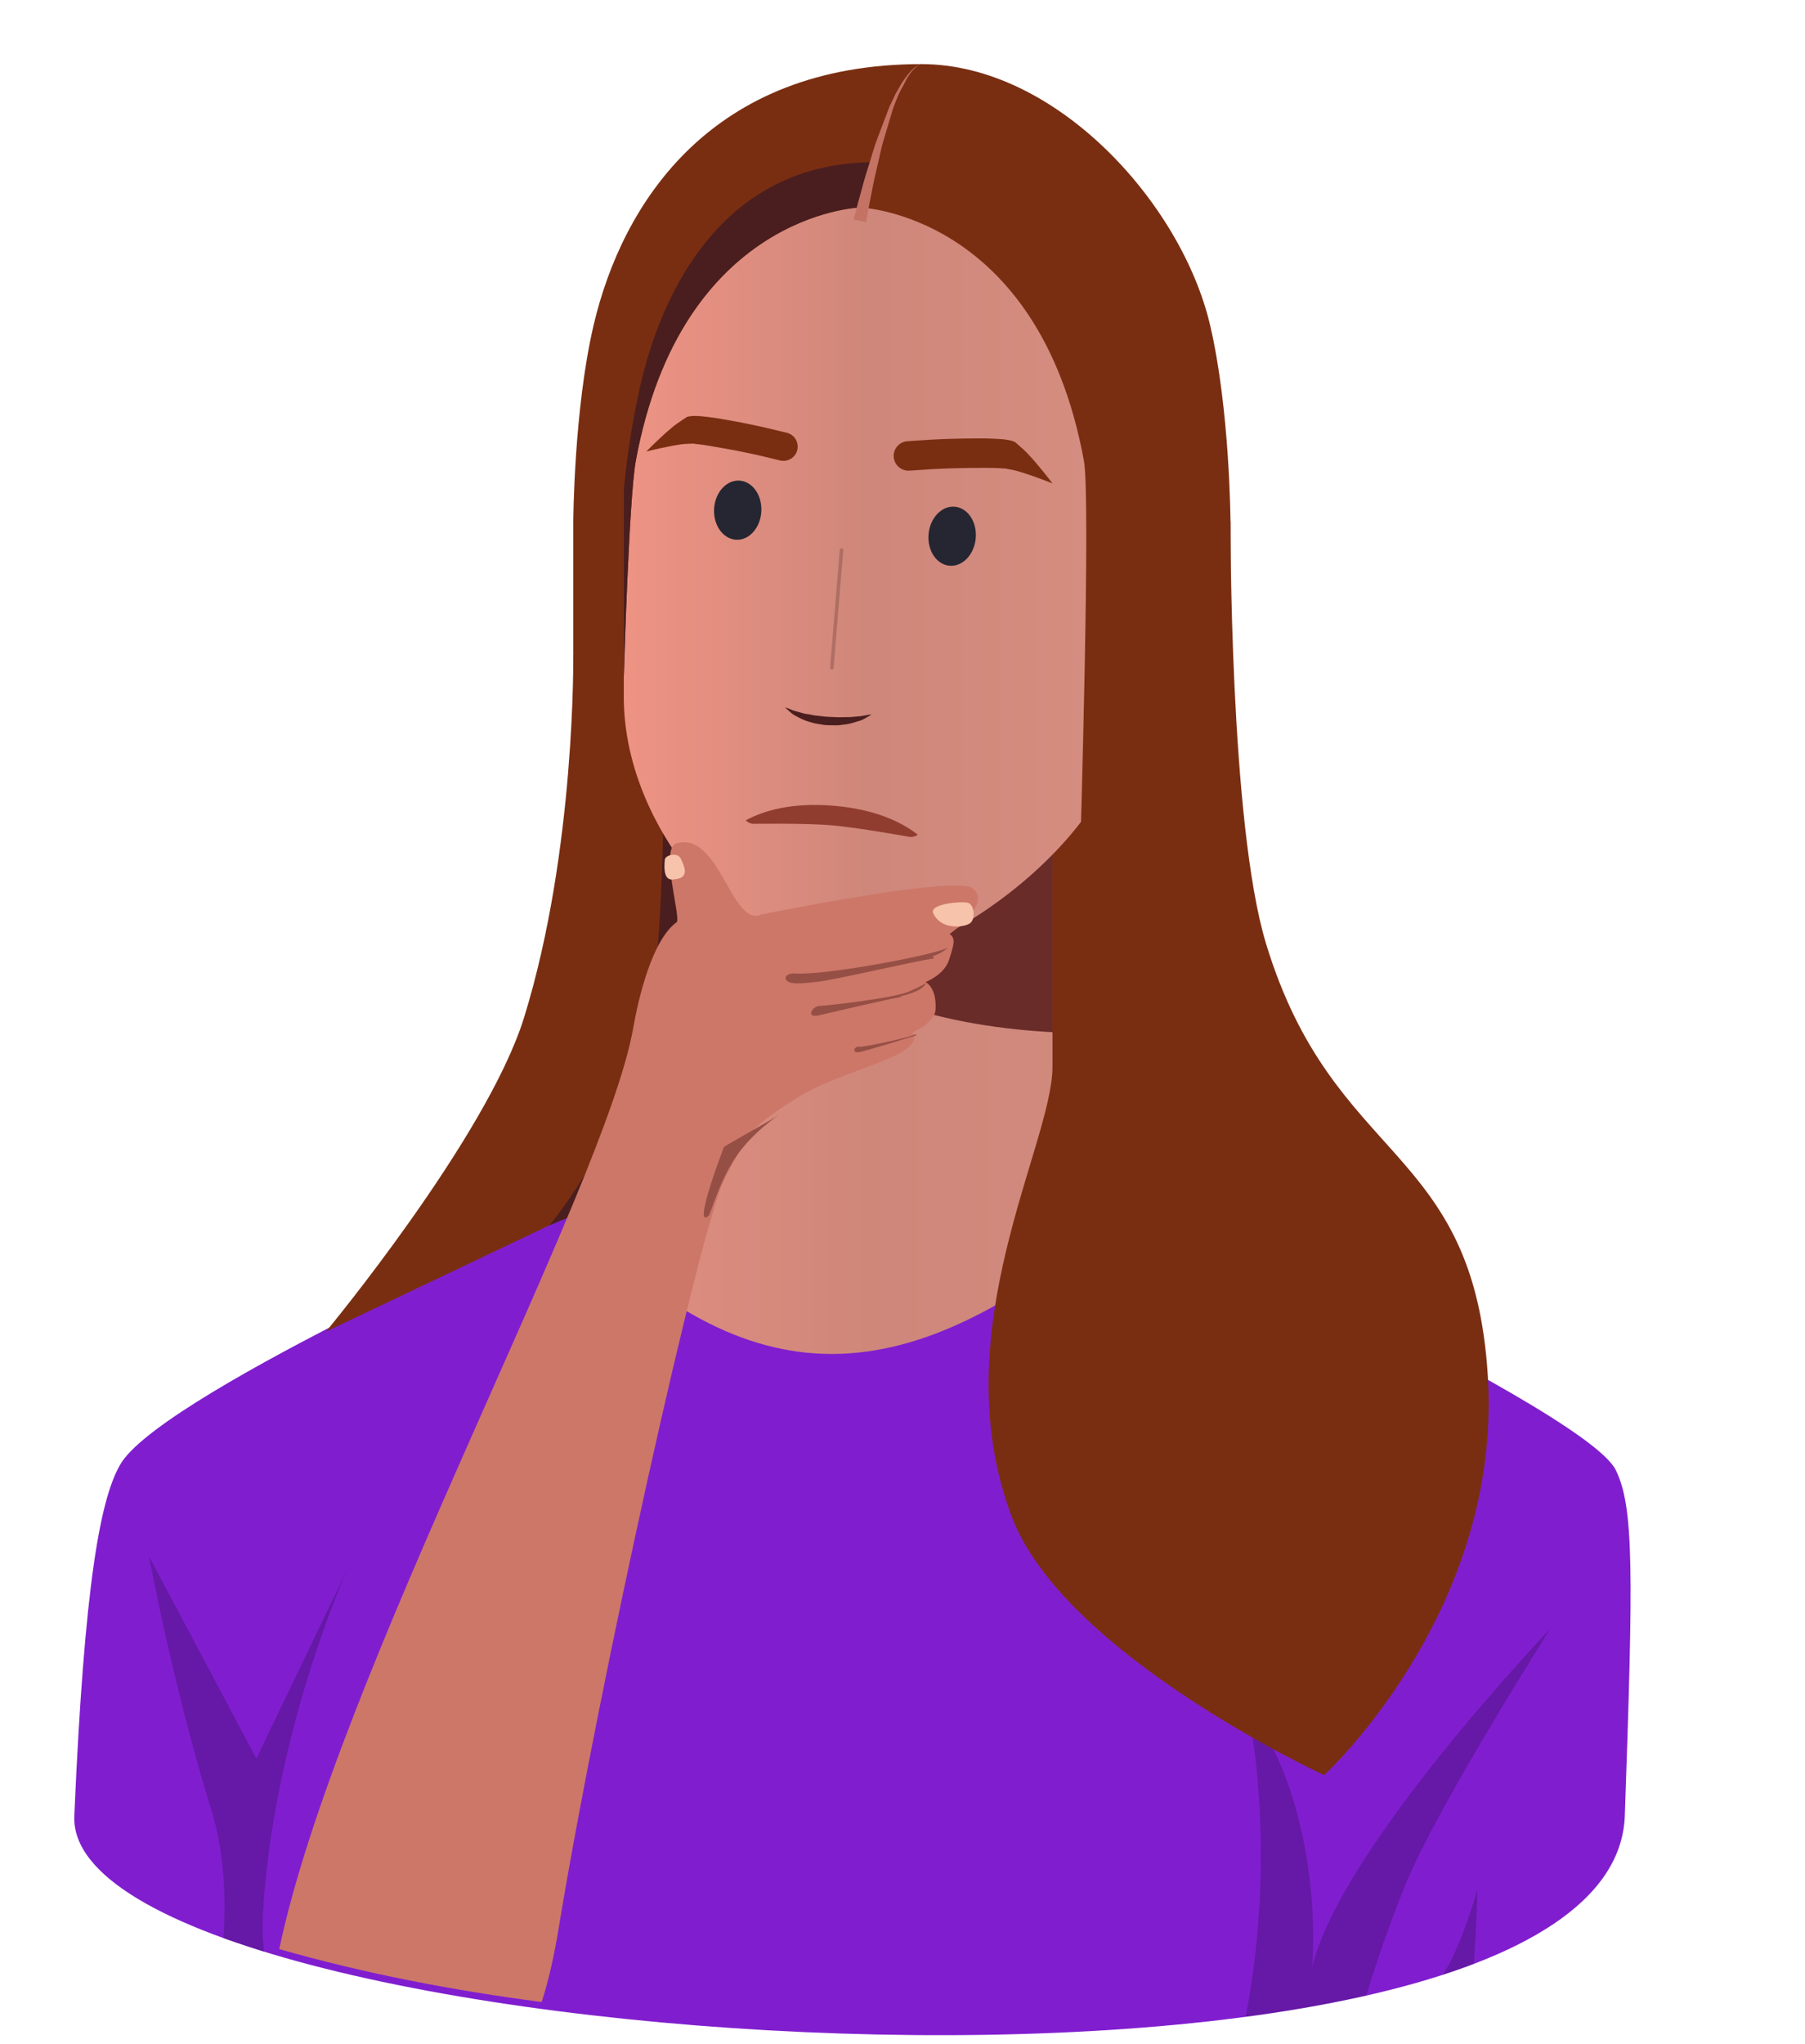
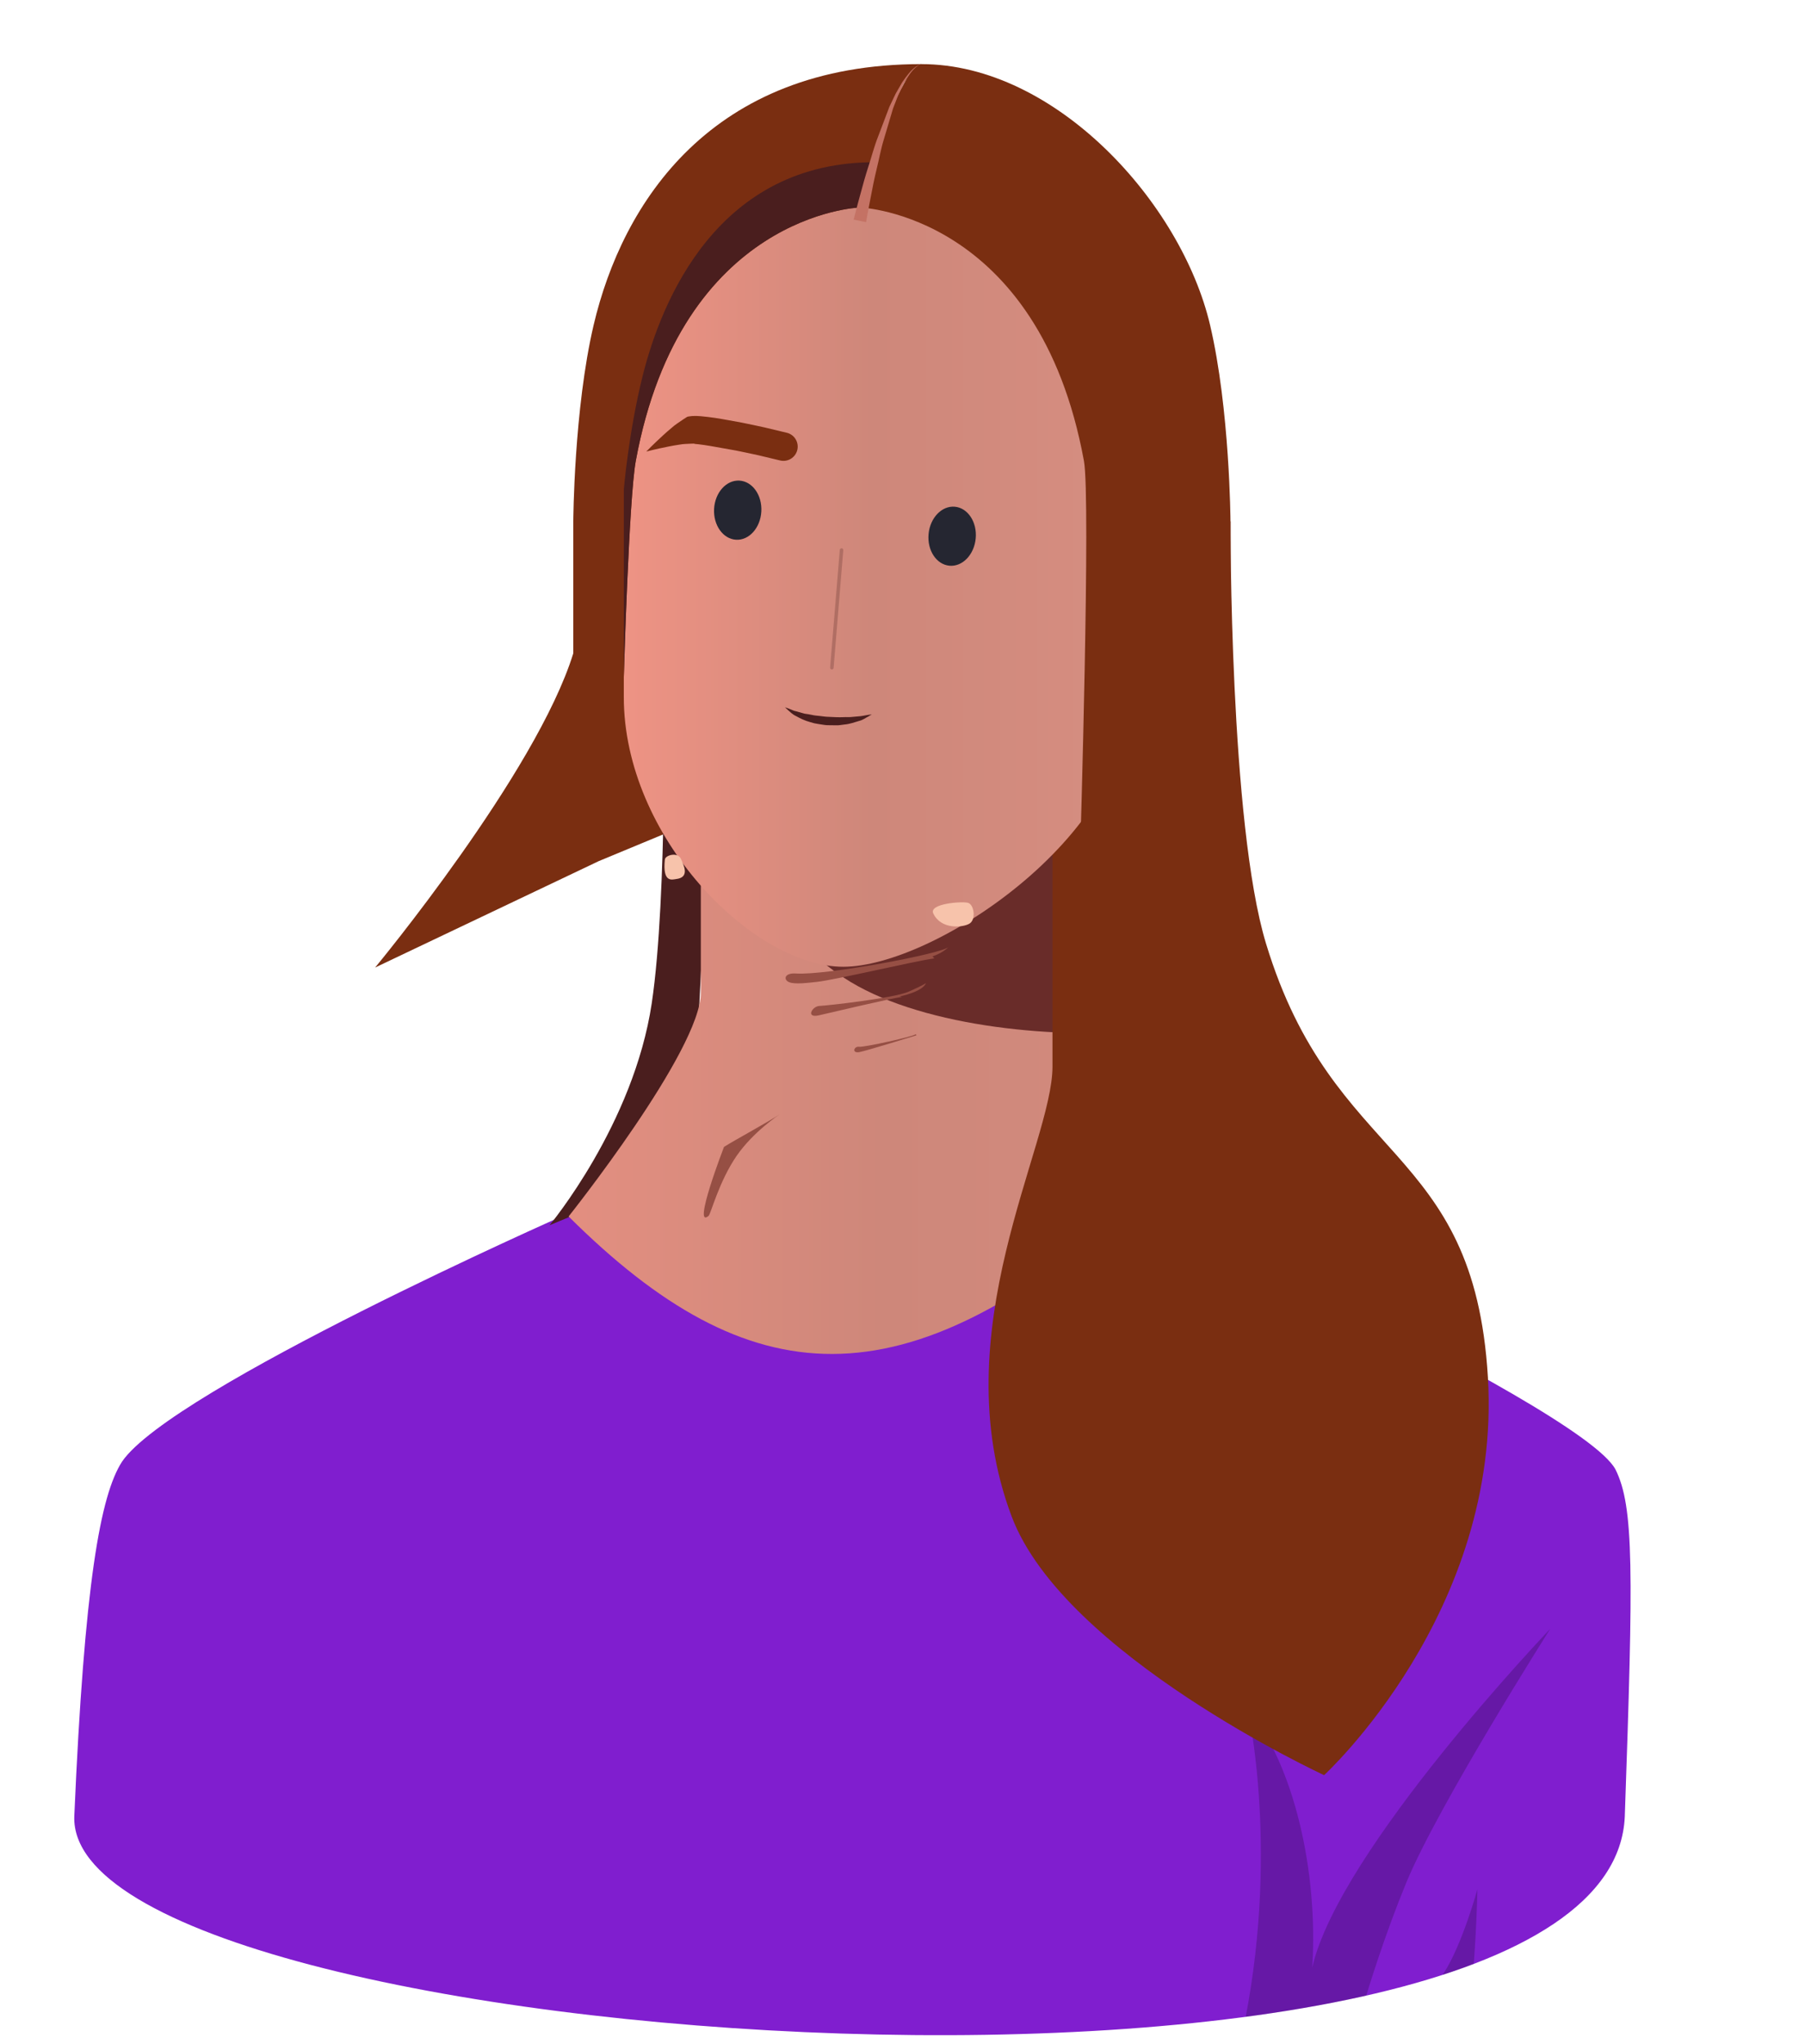
<svg xmlns="http://www.w3.org/2000/svg" xmlns:xlink="http://www.w3.org/1999/xlink" clip-rule="evenodd" fill-rule="evenodd" stroke-linecap="round" stroke-linejoin="round" stroke-miterlimit="10" viewBox="0 0 303 343">
  <linearGradient id="a">
    <stop offset="0" stop-color="#d68e81" />
    <stop offset=".51" stop-color="#ce877a" />
    <stop offset="1" stop-color="#ee9384" />
  </linearGradient>
  <linearGradient id="b" gradientTransform="matrix(1 0 0 -.405 -0 0)" gradientUnits="userSpaceOnUse" x1="0" x2="1" xlink:href="#a" y1="0" y2="0" />
  <linearGradient id="c" gradientTransform="matrix(1 0 0 -1 0 0)" gradientUnits="userSpaceOnUse" x1="0" x2="1" xlink:href="#a" y1="0" y2="0" />
  <clipPath id="d">
    <path clip-rule="nonzero" d="m.015.433c-.01-.018-.011-.05-.012-.171 0-.168.764-.151.765-.033 0 .115-.006.159-.016.176-.023.037-.213.131-.213.131s-.07-.017-.136-.041c-.067.015-.104.076-.104.076s-.265-.106-.284-.138z" />
  </clipPath>
  <clipPath id="e">
    <path clip-rule="nonzero" d="m.336.318v-.179c0-.056-.009-.158-.08-.212.233-.205.387-.194.569-.013 0 0-.133.167-.133.225v.179z" />
  </clipPath>
  <g transform="matrix(-339.598 -14.684 14.684 -339.598 269.92 393.846)">
    <path d="m.015.433c-.01-.018-.011-.05-.012-.171 0-.168.764-.151.765-.033 0 .115-.006.159-.016.176-.023.037-.213.131-.213.131s-.07-.017-.136-.041c-.067.015-.104.076-.104.076s-.265-.106-.284-.138z" fill="#801ecf" fill-rule="nonzero" />
    <g clip-path="url(#d)">
      <path d="m0-46.828c-1.521-8.374-15.744-24.598-15.744-24.598s7.377 12.809 9.38 18.341c1.346 3.718 2.35 7.474 2.973 10.057l-3.669-.808c-.805-.917-1.59-1.937-2.225-3.006-1.215-2.048-2.119-6.002-2.119-6.002s-.103 3.402.136 7.799c5.23 1.554 10.546 2.744 16.023 3.253-2.215-12.877.592-23.105.592-23.105-3.442 3.828-5.491 11.287-5.347 18.069" fill-opacity=".2" transform="matrix(.007 -0 -0 -.007 .154 -.147)" />
    </g>
  </g>
-   <path d="m0-55.553-6.229-12.958s5.129 11.306 5.797 23.84c.035.663-.005 1.469-.098 2.353l2.788-.928c-.185-2.836-.055-5.947.808-8.727 2.623-8.446 4.28-17.409 4.28-17.409z" fill-opacity=".2" transform="matrix(-2.451 0 0 2.451 43.036 431.258)" />
-   <path d="m0-45.762s-.183 13.468 3.369 24.929c2.542 8.206 13.57 21.506 13.57 21.506l-15.314-7.284-9.685-4.018-1.847-35.806z" fill="#7a2e11" transform="matrix(-2.451 0 0 2.451 96.231 221.809)" />
+   <path d="m0-45.762c2.542 8.206 13.57 21.506 13.57 21.506l-15.314-7.284-9.685-4.018-1.847-35.806z" fill="#7a2e11" transform="matrix(-2.451 0 0 2.451 96.231 221.809)" />
  <path d="m0-35.304s-.278 15.018.82 22.368c1.242 8.301 6.999 15.196 6.999 15.196l-9.684-4.018-1.848-35.806z" fill="#4a1e1e" transform="matrix(-2.451 0 0 2.451 111.416 200.062)" />
  <g transform="matrix(-166.896 0 0 -166.896 233.138 189.777)">
    <path d="m.336.318v-.179c0-.056-.009-.158-.08-.212.233-.205.387-.194.569-.013 0 0-.133.167-.133.225v.179z" fill="url(#b)" fill-rule="nonzero" />
    <g clip-path="url(#e)">
      <path d="m-29.349-33.397-.358 17.424c6.382.561 15.286-.37 20.127-3.571 6.602-4.365 10.625-13.853 10.625-13.853z" fill="#692c29" fill-rule="nonzero" transform="matrix(.015 0 0 -.015 .692 -.139)" />
    </g>
  </g>
  <path d="m0-85.848s.07 20.692-2.431 28.911c-4.616 15.201-14.239 13.625-15.198 29.7-.964 16.076 11.219 27.237 11.219 27.237s17.818-8.232 21.395-17.702c4.784-12.663-2.793-25.434-2.793-30.816v-31.696z" fill="#7a2e11" transform="matrix(-2.451 0 0 2.451 206.562 297.882)" />
  <g fill-rule="nonzero">
    <path d="m-0 .283v-.533c0-.276.388-.533.566-.533.179 0 .434.257.434.533v.533c0 .277-.224.5-.5.5s-.5-.223-.5-.5z" fill="url(#c)" transform="matrix(-84.896 0 0 -84.896 189.612 95.754)" />
    <path d="m0-.994s.099.017.266.058c.165.035.406.125.686.159.137.024.285.05.443.077.152.034.332.022.502.051.348.049.721.05 1.093.066.186.011.372-.009.555-.012.184-.006.366.001.537-.029.172-.024.342-.032.505-.042.157-.031.306-.059.444-.086.135-.036.274-.037.38-.079.11-.036.208-.066.287-.091.163-.049.264-.072.264-.072s-.071.065-.21.171c-.142.096-.334.281-.618.379-.275.129-.606.254-.978.323-.184.046-.377.074-.574.083s-.398.038-.599.031c-.2-.014-.4-.028-.597-.042-.198-.002-.386-.068-.571-.1-.368-.062-.701-.217-.981-.326-.29-.095-.462-.279-.614-.359-.142-.098-.22-.16-.22-.16" fill="#4a1e1e" transform="matrix(-2.443 -.201 -.201 2.443 146.142 122.31)" />
-     <path d="m0 1.764s-.641-.061-1.602-.152c-.966-.08-2.241-.152-3.524-.186-.319-.009-.638-.016-.924-.012-.136.003-.288.009-.357.02-.063.002-.008.011.002-.022l-.237.034c-.323.052-.502.07-.796.15-.27.069-.529.144-.768.219-.958.298-1.594.542-1.594.542s.417-.531 1.105-1.3c.171-.192.363-.398.577-.614.189-.204.525-.484.763-.679l.187-.151c.152-.094.363-.12.456-.138.242-.039.41-.044.596-.054.356-.014.691-.014 1.026-.013 1.331.031 2.666.109 3.654.19.991.095 1.652.157 1.652.157.555.053.963.546.91 1.101s-.545.963-1.101.91z" fill="#7a2e11" transform="matrix(-2.45 -.072 -.072 2.45 152.846 74.652)" />
    <path d="m0-2.217s.622-.063 1.554-.157c.468-.034 1.011-.084 1.599-.118.588-.022 1.222-.063 1.843-.073.318-.001.632-.002.975.015.171.009.352.021.589.064.061.011.156.038.231.061l.045.015.007.002c-.01-.004.117.049.065.027l.021.019.044.038.172.147c.228.203.536.47.7.669.195.21.367.411.523.598.621.746.995 1.26.995 1.26s-.592-.247-1.485-.552c-.223-.077-.464-.156-.717-.227-.277-.09-.452-.104-.737-.162l-.222-.037-.056-.009-.028-.004c-.055-.023.07.029.058.025h.001l.001.001.003.002c.004.006.029.009.017.007-.056-.007-.174-.018-.306-.019-.262-.007-.562 0-.858.009-.601.025-1.202.049-1.765.073-.564.032-1.092.081-1.543.113-.902.091-1.503.152-1.503.152l-.026.003c-.536.055-1.015-.337-1.07-.873-.054-.536.337-1.015.873-1.069" fill="#7a2e11" transform="matrix(-2.429 -.329 -.329 2.429 131.345 78.005)" />
  </g>
  <path d="m-4.04-4.04h8.08" fill="none" opacity=".25" stroke="#4a1e1e" stroke-width=".24" transform="matrix(-.201 2.443 -2.443 -.201 130.585 101.359)" />
  <path d="m0 11.817c-.051-1.023-.679-6.129-.679-6.129.45-3.369-2.619-7.368-4.184-6.598-1.658.816-1.75 4.479-1.1 7.343.58 2.559 2.678 6.388 4.238 6.726 1.565.338 1.362-.641 1.725-1.342" fill="#b96b5d" transform="matrix(-2.451 0 0 2.451 187.599 79.814)" />
  <path d="m-3.326 2.711s3.314-1.718 5.356 0" fill="none" stroke="#692c29" stroke-width=".24" transform="matrix(.864 -2.294 2.294 .864 190.335 89.335)" />
-   <path d="m.815-.025c0 .778.185 2.36.185 2.36 0 .079-.042.161-.105.219-.399-.496-.792-1.303-.792-2.553 0-1.251.393-2.057.792-2.554.063.058.105.139.105.219 0 0-.185 1.537-.185 2.309z" fill="#903d2f" fill-rule="nonzero" transform="matrix(-.385 4.614 5.656 .472 139.965 134.733)" />
  <path d="m-1.621-1.621c-1.12 0-2.027.727-2.027 1.621 0 .896.907 1.621 2.027 1.621 1.119 0 2.028-.725 2.028-1.621 0-.894-.909-1.621-2.028-1.621" fill="#252631" transform="matrix(.225 -2.441 2.441 .225 160.198 86.026)" />
  <path d="m-1.62-1.621c-1.119 0-2.028.728-2.028 1.62 0 .899.909 1.621 2.028 1.621s2.027-.722 2.027-1.621c0-.892-.908-1.62-2.027-1.62" fill="#252631" transform="matrix(.137 -2.447 2.447 .137 124.06 81.645)" />
  <path d="m0-33.878s-12.193.446-15.293 17.35c-.472 2.564.254 26.551.254 26.551l-10.29-13.38v-9.05s.043-7.664 1.398-13.428c1.969-8.378 10.586-17.863 19.766-17.863 0 0 .811-.203 2.564 4.346 1.461 3.792 1.601 5.474 1.601 5.474" fill="#7a2e11" fill-rule="nonzero" transform="matrix(-2.451 0 0 2.451 144.476 117.864)" />
  <path d="m0-22.288s12.191.446 15.296 17.35c.469 2.564.818 14.758.818 14.758l3.461-1.587v-9.05s-.04-7.664-1.393-13.428c-1.972-8.378-8.058-17.863-22.453-17.863 0 0 1.745 1.425 2.187 3.275.512 2.137 2.084 6.545 2.084 6.545" fill="#7a2e11" fill-rule="nonzero" transform="matrix(-2.451 0 0 2.451 144.216 89.455)" />
  <path d="m0-28.92s12.191.446 15.296 17.35c.469 2.564.818 14.758.818 14.758v-12.813s-.328-3.905-1.284-7.751c-1.288-5.166-5.162-14.732-16.034-14.647l.714 1.633z" fill="#4a1e1e" fill-rule="nonzero" transform="matrix(-2.451 0 0 2.451 144.216 105.711)" />
  <path d="m0-10.82s.046.003.127.034c.077.036.201.086.321.195.269.19.555.561.873 1.019.138.241.289.502.448.779.137.288.282.592.432.906.245.647.507 1.338.769 2.028.273.683.453 1.409.671 2.069.213.666.388 1.29.529 1.826.298 1.068.471 1.793.471 1.793l-.849.171s-.117-.719-.334-1.798c-.1-.542-.227-1.169-.387-1.832-.167-.664-.287-1.384-.51-2.088-.21-.705-.419-1.408-.615-2.068-.124-.32-.244-.628-.358-.921-.136-.282-.265-.55-.383-.796-.277-.469-.533-.856-.78-1.06-.112-.116-.228-.172-.301-.214-.078-.036-.124-.043-.124-.043" fill="#c47264" fill-rule="nonzero" transform="matrix(-2.451 0 0 2.451 154.685 37.274)" />
-   <path d="m11397.4 6432.47c-13.5-36.94-17.7-114.63-26.3-136-1.6-3.94-4.3-11.9-2.7-15.84.3-.78-7.5-7.54-5.9-9.36 4.2-4.74 12.9 5.95 15.4 2.16 0 0 20.1-19.07 23.2-18.85 3.6.26.7 7.14.7 7.14 1 .14 1.2.6 1.8 2.92.7 2.28-1.1 4.61-1.1 4.61s1.7-.24 3.2 2.46c1 1.69-1 4.46-1 4.46 3.5 1.9-5.8 9.69-9.1 16.85-3.4 7.15-2.9 7.39-2.4 14.55s22.4 69.11 35.8 101.31c1.6 3.79 2.8 7.24 3.6 10.38-11.4 5.19-23.1 9.74-35.2 13.21z" fill="#cd7769" transform="matrix(1.014 .633 -.633 1.014 -7438.335 -13410.008)" />
  <path d="m451.881 2252.61c3.849-1.41-4.433-10.95-6.506-12.1-2.073-1.16-6.628 2.27-5.934 5.15s6.007 9.31 12.44 6.95z" fill="#f7c3ab" transform="matrix(-.315 -.313 -.313 .315 1004.074 -414.858)" />
  <path d="m451.344 2250.95c2.499-.66 10.998-1.72-.394-8.6-2.153-1.3-11.854.47-11.16 3.35.693 2.88 1.444 7.91 11.554 5.25z" fill="#f7c3ab" transform="matrix(-.173 .125 .225 .375 -314.909 -753.01)" />
  <path d="m410.854 2259.4s.489 1.86 4.664 9.24c4.331 7.65 30.466 32.18 33.472 34.61s2.004 9.81-2.791 4.15c-4.795-5.65-26.334-31.54-29.534-34.36 0 0 .796.18 1.265.63 0 0-8.416-9.21-7.076-14.27z" fill="#964f44" transform="matrix(-.252 -.189 -.189 .252 686.01 -326.755)" />
  <path d="m435.829 2360.43c-.397-1.07 3.098-13.56 2.074-25.54-.965-11.28-6.463-22.12-6.463-22.12 2.06 4.22 10.326 17.53 12.419 21.53 0 0-5.12 33.97-8.03 26.13z" fill="#964f44" transform="matrix(-.377 -.215 -.215 .377 790.744 -592.143)" />
  <path d="m436.646 2247.03c0 2.1 28.596 30.31 31.951 31.82 3.963 1.79 2.264 7.8-2.349 3.44-4.612-4.36-30.538-34.76-30.538-34.76z" fill="#964f44" transform="matrix(-.182 -.115 -.115 .182 491.601 -185.211)" />
  <path d="m416.665 2246.62c.41 3.51 30.515 37.59 40.381 44.26 3.779 2.56 2.369 4.94-.035 4.24-2.303-.67-5.658-4.05-8.284-6.57-5.241-5.03-25.241-29.89-30.411-35.1.052-.05.528-.07 1.05-.14-1.311-2.04-2.337-4.21-2.701-6.69z" fill="#964f44" transform="matrix(-.343 -.266 -.266 .343 899.745 -500.838)" />
</svg>